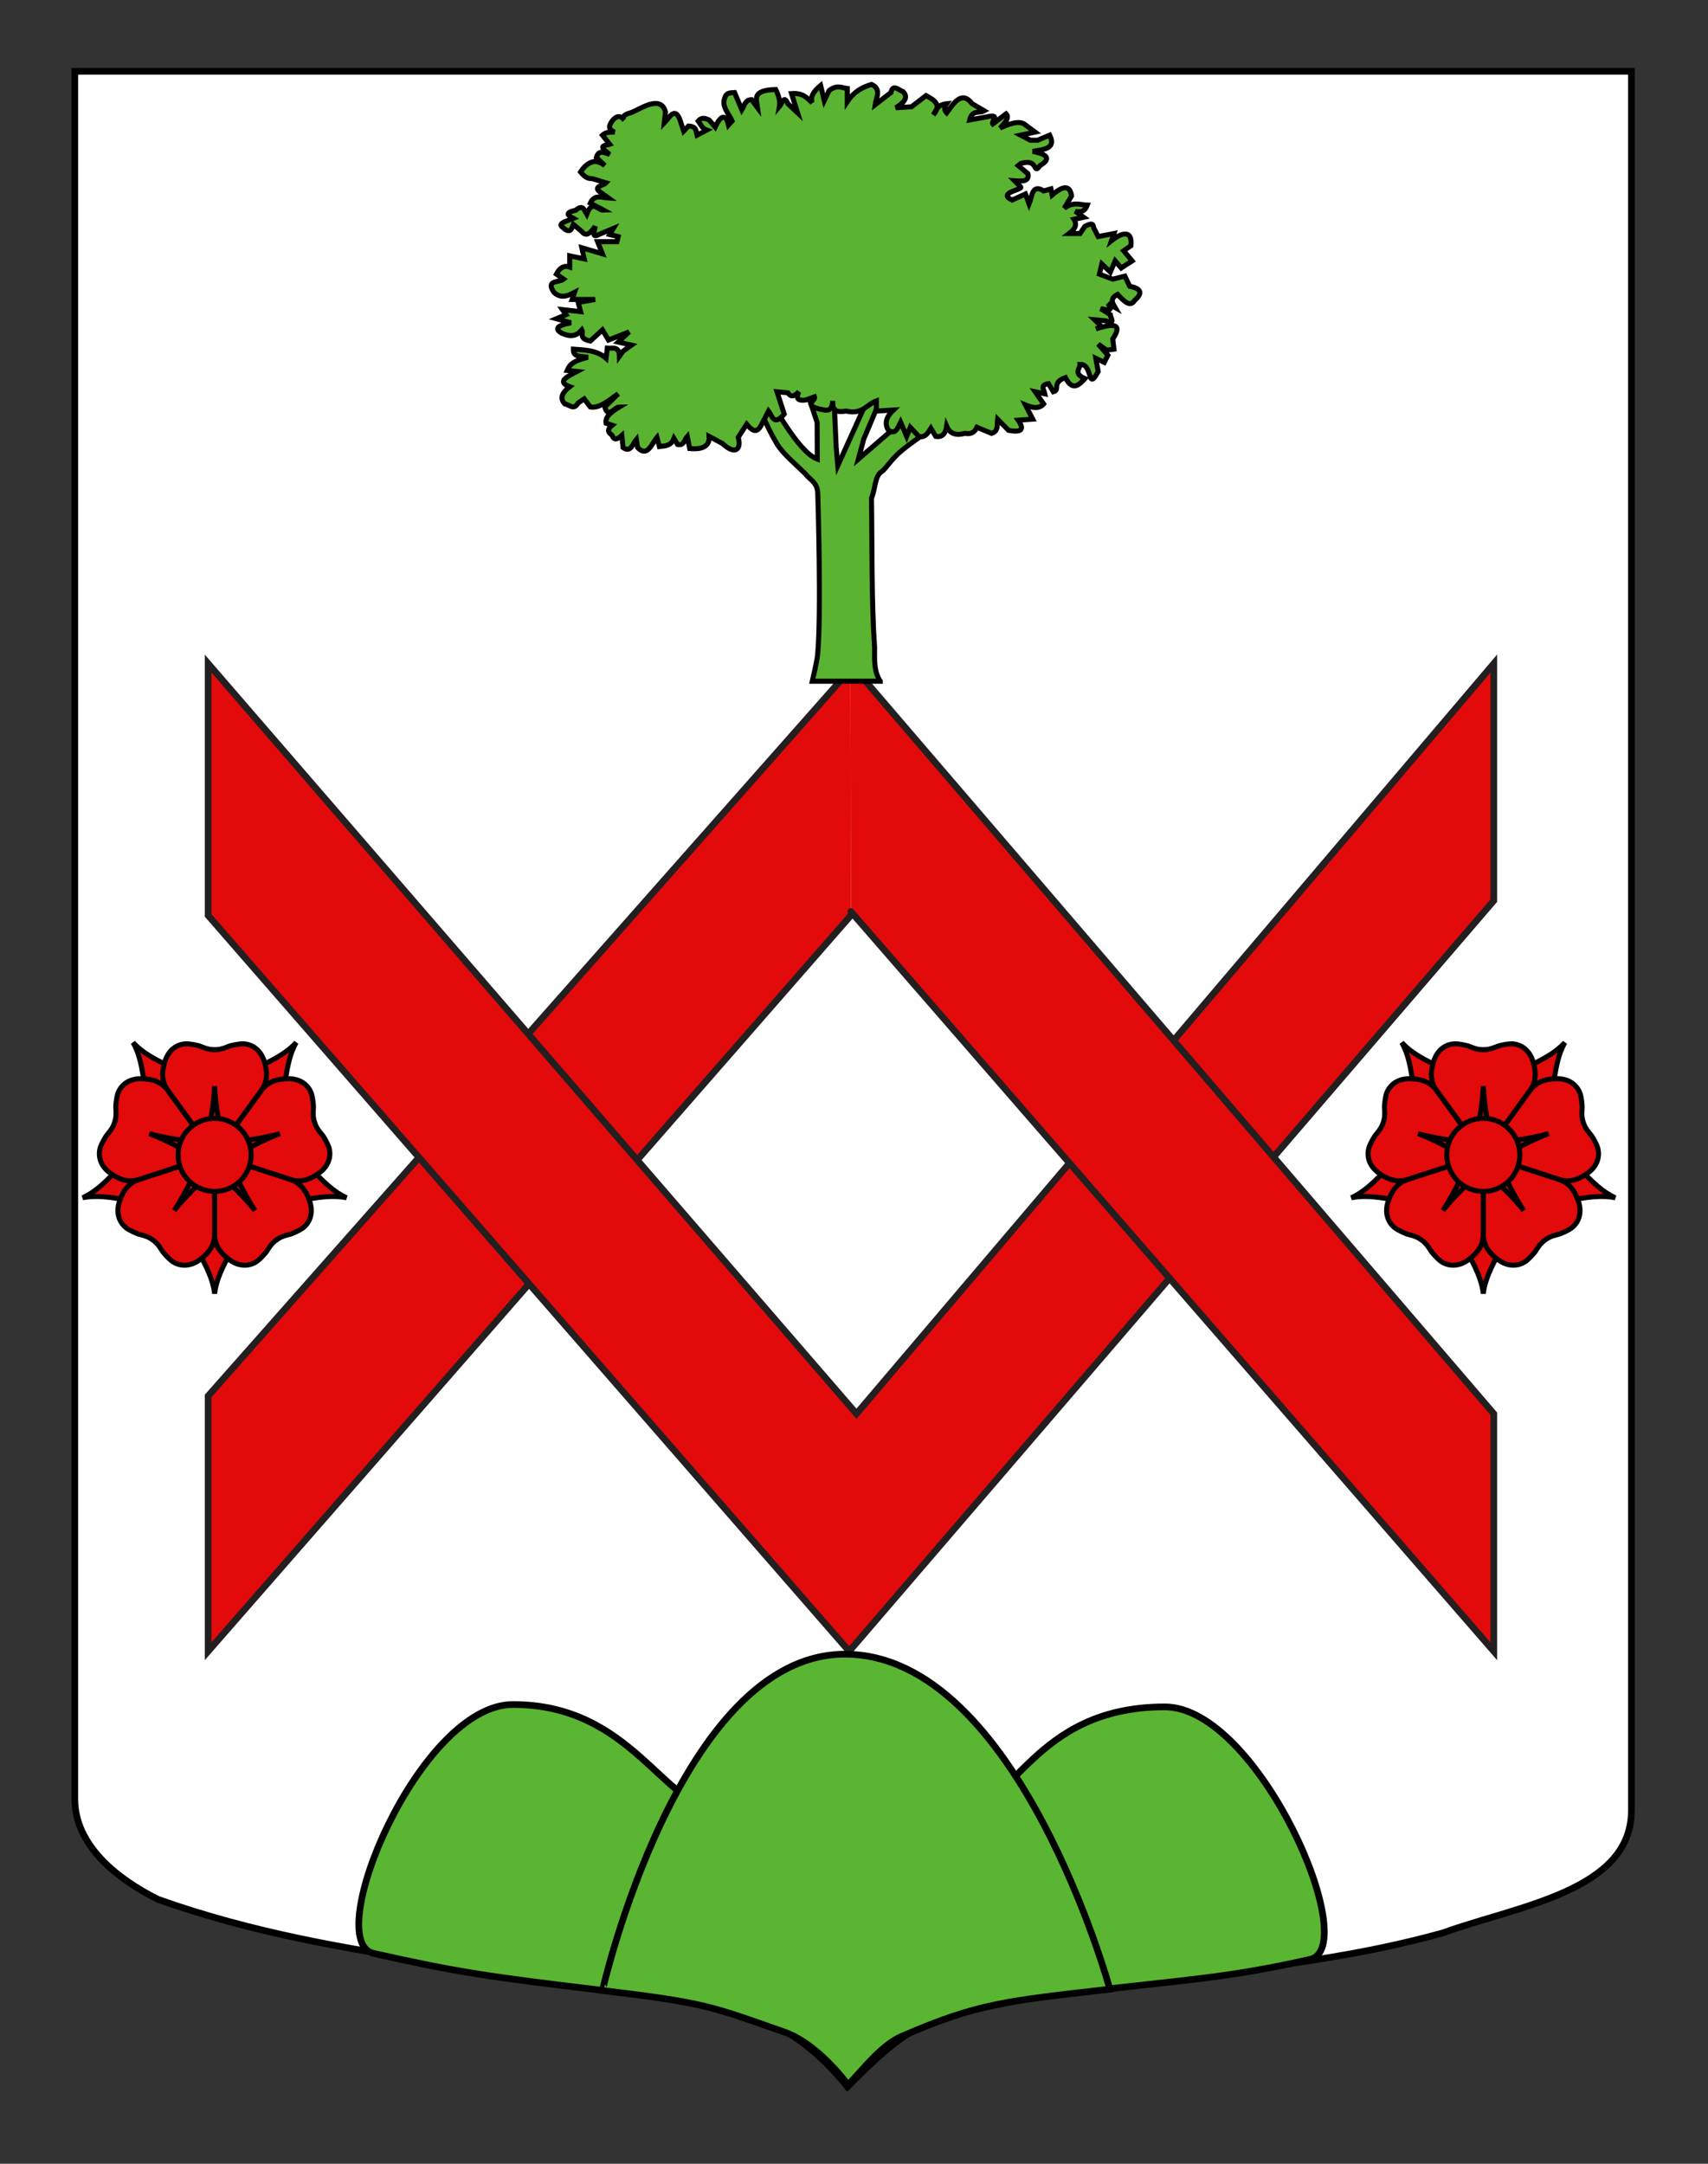
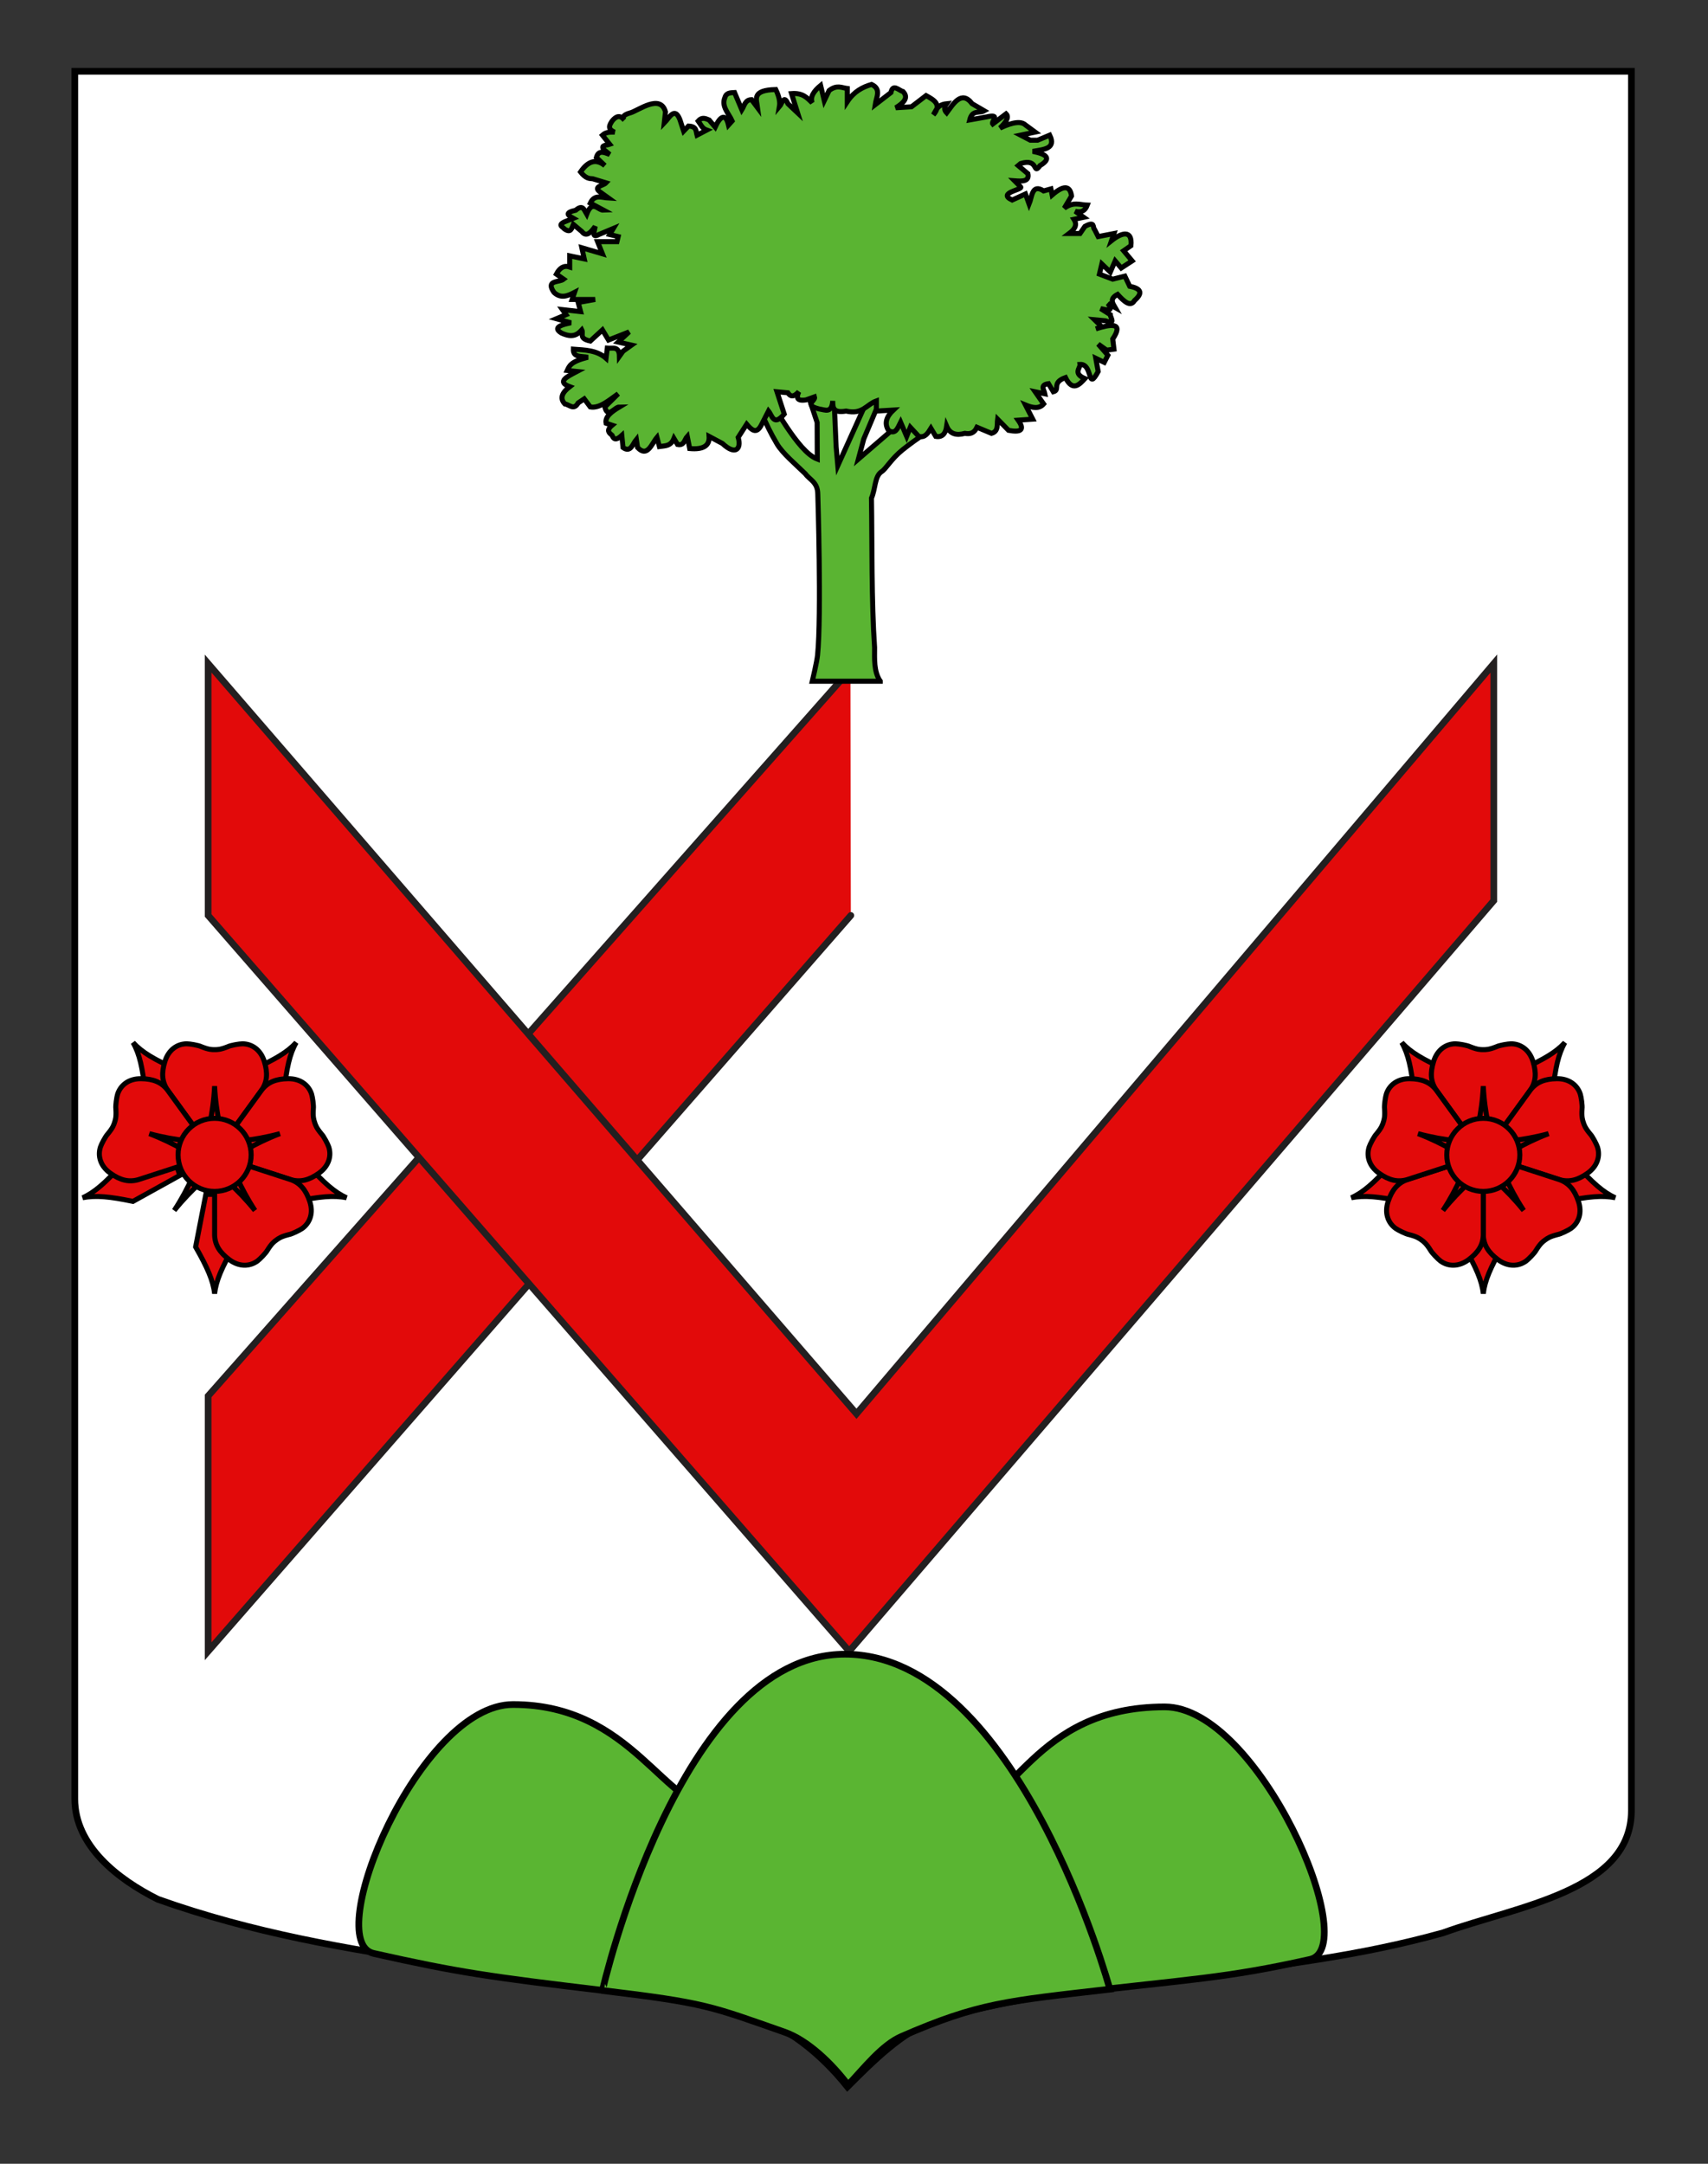
<svg xmlns="http://www.w3.org/2000/svg" version="1.1" id="Calque_2" x="0px" y="0px" width="255.118px" height="323.149px" viewBox="0 0 255.118 323.149" enable-background="new 0 0 255.118 323.149" xml:space="preserve">
  <rect x="0" y="0" width="255.118" height="323.149" fill="#333333" stroke="none" />
  <path id="Contour_blason" fill="#FFFFFF" stroke="#000000" d="M11.171,10.65c78,0,154.505,0,232.505,0  c0,135.583,0,149.083,0,259.751c0,12.041-17.099,14.25-28.099,18.25c-25,7-51,6-76,13c-5,2-9,6-13,10c-4-5-9-9-15-11  c-30-7-60-7-88-17c-6-3-12.406-8-12.406-15C11.171,245.11,11.171,147.025,11.171,10.65z" />
  <g id="Chevrons">
    <polyline fill="#E20A0A" stroke="#231F20" stroke-linecap="round" points="127.025,99.976 31.088,208.482 31.088,246.611    127.085,136.719  " />
    <g>
      <g>
        <polygon fill="#E20A0A" stroke="#231F20" points="223.124,134.501 126.844,246.611 31.088,136.716 31.088,99.102      127.931,211.142 223.124,99.102    " />
      </g>
    </g>
-     <polyline fill="#E20A0A" stroke="#231F20" stroke-linecap="round" points="127.025,99.102 223.124,211.142 223.124,246.611    127.085,136.128  " />
  </g>
  <g id="Arbre" transform="translate(-17.581,-735.996)">
    <path id="Tronc_2_" fill="#5AB432" stroke="#000000" stroke-width="0.75" d="M149.065,837.732c-0.999-1.449-0.848-3.402-0.849-5.02   c-0.479-6.951-0.36-15.462-0.465-22.327c0.602-1.339,0.451-3.252,1.5-3.94c0.69-0.441,1.423-1.891,3.172-3.293   c4.387-3.52,10.855-6.868,12.176-7.67l-6.96-1.132l-11.844,10.209l0.805-3.01l4.434-10.483l-2.688,2.014l-5.625,12.458   l-0.249-2.819l-0.571-13.206l-5.229,0.683l2.962,8.896l0.021,5.466c-3.001-1.128-6.496-8.327-8.469-10.655l-3.945-2.373   c3.524,1.018,2.441,4.104,6.401,10.77c0.842,1.416,2.692,2.952,4.224,4.448c0.679,0.937,1.842,1.234,1.864,3.035   c0,0,0.571,18.085-0.033,24.069c-0.1,0.986-0.786,3.881-0.786,3.881H149.065z" />
    <path id="Feuillage" fill="#5AB432" stroke="#000000" stroke-width="0.75" d="M135.265,794.656l-1.629-0.151l1.086,3.333   c-1.592,1.873-1.787,0.245-2.354-0.455l-1.086,2.12c-0.725,1.38-1.448,0.707-2.173-0.151l-1.268,1.97   c0.505,1.694-0.38,2.762-2.354,0.908l-1.991-1.06c0.092,1.343-0.793,2.006-2.897,1.818l-0.362-1.818   c-0.427,0.47-0.444,1.417-1.448,1.212l-0.543-0.909c-0.483,1.209-1.364,1.089-2.173,1.212l-0.363-1.363   c-0.803,0.954-1.428,3.053-2.896,1.515l-0.181-1.213c-0.558,0.672-0.84,2.036-1.992,1.213l-0.182-1.819   c-0.58,0.527-1.125,0.864-1.447,0c-0.438-0.371-0.947-0.722,0-1.515l-0.906-0.302c-0.179-0.984,0.824-1.721,1.992-2.425   c-0.725,0-1.737,1.812-2.172,0l1.99-1.969c-1.388,0.978-2.775,2.208-4.164,1.969l-0.906-1.211l-0.904,0.606   c-0.664,1.174-1.328,0.235-1.992,0.152c-0.816-0.859-0.386-1.718,0.725-2.576c-2.019-0.757-0.349-1.514,1.086-2.271l-1.448-0.152   c0.304-0.656,0.458-1.313,3.078-1.97c-0.903-0.198-2.226,0.087-2.173-1.211c1.727,0.132,3.492,0.131,4.889,1.363l0.182-1.514   c0.757,0.083,1.778-0.387,1.811,1.212l0.543-0.758l1.268-0.909l-1.992-0.455l1.63-1.515l-3.078,1.212l-0.905-1.515l-1.811,1.666   c-1.789-0.379-0.977-1.093-1.268-1.666c-0.638,0.693-1.359,1.268-3.078,0.455c-0.762-0.504-1.047-1.01,1.449-1.515l-2.173-0.606   l1.448-0.606l-0.543-0.757l2.716,0.303l-0.362-1.362l2.535-0.455h-3.44l0.362-1.06c-1.026,0.533-2.053,0.97-3.078,0   c-1.294-1.896,0.787-1.438,1.449-1.97l-1.087-0.757c0.489-0.938,1.136-1.349,1.991-1.061v-1.666l2.173,0.454l-0.362-1.666   l3.078,0.908l-0.725-1.817h2.896l0.182-0.757l-1.268-0.304l0.544-0.909l-2.173,0.909c-1.122,0.619-0.637-0.509-0.543-1.211   c-0.664,0.934-1.328,1.639-1.992,0.758l-1.268-1.061c-0.238,0.566-0.343,1.357-1.324,0.68c-0.226-0.319-1.08-0.542,0-1.061   l1.324-0.528c-0.715-0.404-1.449-0.808,0.363-1.212c1.094-0.95,1.271,0.014,1.629,0.606c0.846-2.257,1.689-0.559,2.535-0.606   l-1.992-1.06c0.637-1.378,1.738-0.809,2.716-0.757l-1.267-0.909c-1.098-0.814,0.508-0.933,0.904-1.363l-1.991-0.606   c-0.525-0.028-1.046-0.04-1.823-1.018c1.211-1.78,2.422-1.927,3.635-0.95l-1.269-1.211c0.318-1.164,1.171-0.764,1.991-0.455   l-0.904-0.758c-0.48-0.66,0.432-0.594,0.904-0.757l-1.086-1.363c0.604-0.539,1.207-0.429,1.811-0.455   c-1.139-0.485-0.738-1.077-0.361-1.666c0.603-0.759,1.206-0.91,1.811-0.152c0,0-0.721-0.62,0.904-1.06   c1.153-0.313,4.492-2.902,5.252-0.152l-0.182,1.667c0.785-0.81,1.569-2.523,2.354-0.455l0.543,1.666l0.725-0.757   c1.264,0.064,1.102,0.79,1.268,1.364l1.448-0.758c-0.681-0.237-0.899-0.863-1.268-1.363c0.543-0.62,1.087-0.378,1.63-0.152   l0.904,1.061c0.773-1.673,1.574-2.102,1.992-0.304l0.543-0.605c-0.502-1.135-1.635-2.154-1.086-3.485   c0.218-0.768,0.855-0.719,1.448-0.757l1.087,2.575c0.381-0.606,0.474-1.504,1.448-1.516l0.905,1.212   c-0.161-1.241-0.934-2.642,2.715-2.726c0.572,1.186,0.651,1.958,0.543,2.575c0.387-0.443,0.646-1.885,1.27-0.455l1.447,1.364   l-0.905-2.879c1.727-0.131,2.337,0.671,3.078,1.363c-0.327-0.858,0.231-1.717,1.267-2.575l0.544,2.272l0.724-1.515   c1.194-0.907,1.883-0.399,2.715-0.303v1.97c1.006-1.528,2.274-2.181,3.62-2.575c1.522,0.688,0.703,1.938,0.542,3.029l2.355-1.817   c0.301-1.397,1.156-0.324,1.809-0.152c0.889,0.938,0.08,1.7-1.086,2.423l2.354-0.151l2.173-1.666   c1.202,0.658,2.391,1.321,1.088,2.877c0.424-0.689,0.597-1.519,1.991-1.667c-0.461,0.647-0.311,1.039,0,1.364   c0.931-1.229,2.189-3.487,3.802-1.364l1.812,1.06c-0.736,0.416-1.784-0.214-2.174,1.364l2.536-0.455   c2.216-0.501,0.605,0.706,0.905,1.06l1.992-1.516c0.536,0.533-0.097,1.309-0.906,2.122c2.057-0.975,3.211-1.01,3.803-0.455   l1.447,1.061l-2.173,0.454l1.45,0.758h1.084l1.812-0.758c1.014,2.066-0.93,2.131-2.536,2.424c2.185,0.431,2.804,1.097,1.087,2.121   c-1.133,1.553-0.109-1.176-2.897-0.304l-0.362,0.304l1.451,1.211c0.246,1.184-0.844,1.151-1.992,1.061l0.903,0.909   c0.45,0.418-3.596,0.872-1.267,1.968l1.992-0.909l0.542,1.516c0.448-1.095,0.407-3.106,2.173-1.97l1.086-0.303l0.182,0.909   c1.991-1.736,2.725-1.146,2.896,0.151l-1.084,1.818c1.404-1.016,2.346-0.488,3.438-0.455c-0.305,0.804-0.857,1.188-1.809,0.909   l1.268,0.909l-1.451,0.303c0.562,0.875,0.07,1.53-0.722,2.121h1.628l0.725-1.06c1.617-0.883,1.107,0.174,1.449,0.454l0.541,1.062   l2.355-0.456l-0.363,1.061c1.533-1.223,3.145-1.657,2.896,0.757l-1.086,0.757l1.268,1.515l-1.629,1.061l-0.906-1.061l-0.725,1.667   l-1.267-1.212l-0.36,1.515l1.99,0.757l1.812-0.454l0.722,1.515c1.528,0.303,2.12,0.9,0.724,2.121   c-0.615,1.041-1.559,0.161-2.534-0.909c-1.249,0.656-0.739,1.313-0.362,1.969l-1.086-0.606c0.924,1.256-0.119,0.977-1.086,0.758   l1.447,0.908c0.006,0.464,0.918,1.527-0.722,0.909l-1.63-0.152l1.085,1.061l-0.905,0.303c2.139-0.684,4.27-1.073,2.535,1.515   l0.182,1.514l-1.088,0.151l-1.268-0.908l1.449,1.667l-0.543,1.06l-1.268-0.606l0.361,1.97c-1.691,3.13-0.727-1.172-2.715-1.061   c0.074,0.547-1.103,1.335,0.725,2.121c-0.752,0.818-1.81,2.059-2.897-0.151c-2.153,0.763-0.712,1.828-1.81,2.121l-0.725-1.211   c-1.332,0.184-0.654,0.928-0.542,1.514l-1.45-0.303l1.268,1.819c-0.686,0.782-1.665,0.583-2.715,0.151l1.085,2.12l-2.173,0.152   c1.067,1.505,0.332,1.848-1.446,1.515l-1.63-1.667c-0.109,0.808,0.164,1.815-0.906,2.12l-2.172-0.909   c-0.449,0.954-1.107,1.028-1.811,0.909c-1.238,0.342-2.21,0.128-2.717-1.06c-0.164,1.14-0.687,1.676-1.63,1.515l-0.724-1.212   c-0.441,0.709-0.866,1.452-1.811,1.212l-1.268-1.363l-0.543,1.363l-0.904-2.12c-0.426,0.852-0.764,1.921-1.811,1.212   c-0.643-1.01-0.342-2.021,0.724-3.029l-2.534,0.151v-1.515c-1.484,0.534-2.055,2.083-4.526,1.515   c-2.032,0.354-1.973-0.604-1.992-1.515c-0.145,1.922-1.15,1.326-1.991,1.212c-2.442-0.606-0.522-1.212-0.724-1.819l-1.268,0.455   c-1.417,0.227-1.472-0.361-1.086-1.212C136.352,795.062,135.809,795.486,135.265,794.656z" />
  </g>
  <g>
    <path fill="#5AB532" stroke="#000000" d="M76.623,254.562c17.965,0,22.55,15.818,31.237,15.818c0,0,2.084,12.7-8.033,15.208   c-9.5,2.353-7.094,11.989-9.648,11.686c-16.92-2.018-21.718-2.693-34.366-5.537C47.897,289.957,62.644,254.562,76.623,254.562z" />
    <path fill="#5AB532" stroke="#000000" d="M173.978,254.915c-19.89,0-22.551,15.82-31.237,15.82c0,0-2.084,12.701,8.033,15.206   c9.499,2.354,7.094,11.993,9.647,11.688c16.92-2.018,22.602-2.155,35.25-5C203.587,290.85,187.958,254.915,173.978,254.915z" />
    <path fill="#5AB532" stroke="#000000" d="M126.197,247.048c25.892,0,39.579,50.028,39.579,50.028   c-15.436,1.781-19.604,2.054-31.104,7.054c-2.955,1.285-5.625,4.743-8,7.25c-2.375-3.133-5.954-6.655-9.518-7.903   c-10.982-3.847-11.732-4.347-27.172-6.202C89.981,297.274,101.421,247.048,126.197,247.048z" />
  </g>
  <g id="Rose_1_">
    <path id="g1_rose_9_" fill="#E20A0A" stroke="#000000" stroke-width="0.75" d="M220.247,178.369l-1.528,7.854   c1.745,3.055,2.62,5.019,2.837,6.981c0.218-1.963,1.092-3.927,2.837-6.981l-1.528-7.854H220.247z" />
    <path id="g1_rose_8_" fill="#E20A0A" stroke="#000000" stroke-width="0.75" d="M215.548,173.054l-7.94,0.974   c-2.366,2.604-3.964,4.041-5.766,4.855c1.935-0.399,4.073-0.177,7.517,0.54l6.999-3.879L215.548,173.054z" />
    <path id="g1_rose_7_" fill="#E20A0A" stroke="#000000" stroke-width="0.75" d="M219.152,166.937l-3.382-7.255   c-3.206-1.446-5.066-2.521-6.396-3.981c0.976,1.716,1.423,3.818,1.807,7.317l5.852,5.461L219.152,166.937z" />
    <path id="g1_rose_6_" fill="#E20A0A" stroke="#000000" stroke-width="0.75" d="M226.078,168.478l5.852-5.461   c0.383-3.499,0.83-5.601,1.81-7.317c-1.331,1.461-3.192,2.536-6.398,3.981l-3.382,7.255L226.078,168.478z" />
    <path id="g1_rose_5_" fill="#E20A0A" stroke="#000000" stroke-width="0.75" d="M226.753,175.544l6.998,3.879   c3.443-0.717,5.581-0.939,7.517-0.54c-1.801-0.814-3.398-2.251-5.766-4.855l-7.94-0.974L226.753,175.544z" />
    <path id="path2843_9_" fill="#E20A0A" stroke="#000000" stroke-width="0.75" d="M217.41,155.887c-1.418,0-2.726,0.873-3.271,2.619   c-0.546,1.745-0.44,3.054,0.367,4.255l7.05,9.717l7.049-9.717c0.807-1.201,0.915-2.51,0.368-4.255   c-0.546-1.746-1.853-2.619-3.271-2.619c-0.438,0-1.747,0.218-2.182,0.437c-1.091,0.436-1.529,0.436-1.965,0.436   c-0.435,0-0.872,0-1.963-0.436C219.156,156.104,217.847,155.887,217.41,155.887z" />
    <path fill="#E20A0A" stroke="#000000" stroke-width="0.75" d="M221.555,162.215c-0.217,4.366-1.092,6.988-1.527,9.17h3.056   C222.647,169.203,221.773,166.581,221.555,162.215z" />
    <path id="path2843_8_" fill="#E20A0A" stroke="#000000" stroke-width="0.75" d="M236.044,163.403   c-0.439-1.35-1.674-2.325-3.502-2.305s-3.039,0.527-3.933,1.666l-7.055,9.713l11.412,3.705c1.391,0.396,2.67,0.093,4.16-0.965   c1.491-1.058,1.916-2.574,1.479-3.923c-0.136-0.414-0.745-1.595-1.09-1.942c-0.751-0.903-0.889-1.318-1.021-1.734   c-0.136-0.415-0.27-0.83-0.192-2.003C236.375,165.133,236.177,163.819,236.044,163.403z" />
    <path fill="#E20A0A" stroke="#000000" stroke-width="0.75" d="M231.308,169.306c-4.218,1.141-6.978,1.12-9.188,1.381l0.944,2.908   C225.004,172.503,227.224,170.864,231.308,169.306z" />
    <path id="path2843_7_" fill="#E20A0A" stroke="#000000" stroke-width="0.75" d="M234.656,183.456   c1.147-0.834,1.691-2.308,1.107-4.042c-0.585-1.731-1.44-2.729-2.799-3.226l-11.409-3.711l0.004,11.998   c0.053,1.445,0.734,2.567,2.203,3.659c1.465,1.092,3.039,1.028,4.187,0.194c0.353-0.257,1.282-1.203,1.508-1.635   c0.625-0.995,0.979-1.252,1.332-1.509c0.353-0.255,0.706-0.511,1.844-0.801C233.115,184.304,234.302,183.711,234.656,183.456z" />
    <path fill="#E20A0A" stroke="#000000" stroke-width="0.75" d="M227.583,180.774c-2.389-3.659-3.221-6.29-4.15-8.313l-2.471,1.797   C222.596,175.767,224.842,177.373,227.583,180.774z" />
    <path id="path2843_6_" fill="#E20A0A" stroke="#000000" stroke-width="0.75" d="M215.163,188.329   c1.147,0.834,2.721,0.897,4.187-0.194c1.467-1.092,2.15-2.214,2.202-3.659l0.004-11.998l-11.409,3.711   c-1.357,0.496-2.217,1.494-2.799,3.226c-0.585,1.734-0.039,3.208,1.108,4.042c0.353,0.255,1.54,0.848,2.021,0.929   c1.139,0.29,1.493,0.546,1.845,0.801c0.354,0.257,0.705,0.514,1.332,1.509C213.88,187.126,214.81,188.072,215.163,188.329z" />
    <path fill="#E20A0A" stroke="#000000" stroke-width="0.75" d="M215.528,180.774c2.74-3.401,4.986-5.008,6.622-6.517l-2.472-1.797   C218.75,174.484,217.916,177.115,215.528,180.774z" />
    <path id="path2843_5_" fill="#E20A0A" stroke="#000000" stroke-width="0.75" d="M204.505,171.295   c-0.438,1.349-0.013,2.865,1.479,3.923c1.49,1.058,2.769,1.361,4.16,0.965l11.411-3.705l-7.056-9.713   c-0.893-1.139-2.104-1.646-3.932-1.666c-1.83-0.02-3.062,0.955-3.502,2.305c-0.134,0.416-0.331,1.729-0.258,2.212   c0.077,1.173-0.057,1.588-0.192,2.003c-0.134,0.416-0.27,0.831-1.022,1.734C205.253,169.7,204.639,170.881,204.505,171.295z" />
    <path fill="#E20A0A" stroke="#000000" stroke-width="0.75" d="M211.802,169.306c4.084,1.559,6.304,3.197,8.244,4.289l0.944-2.908   C218.781,170.426,216.02,170.446,211.802,169.306z" />
    <circle fill="#E20A0A" stroke="#000000" stroke-width="0.75" cx="221.555" cy="172.475" r="5.457" />
  </g>
  <g id="Rose">
    <path id="g1_rose_10_" fill="#E20A0A" stroke="#000000" stroke-width="0.75" d="M30.747,178.369l-1.528,7.854   c1.745,3.055,2.62,5.019,2.837,6.981c0.218-1.963,1.092-3.927,2.837-6.981l-1.528-7.854H30.747z" />
    <path id="g1_rose_4_" fill="#E20A0A" stroke="#000000" stroke-width="0.75" d="M26.048,173.054l-7.94,0.974   c-2.366,2.604-3.964,4.041-5.766,4.855c1.935-0.399,4.073-0.177,7.517,0.54l6.999-3.879L26.048,173.054z" />
    <path id="g1_rose_3_" fill="#E20A0A" stroke="#000000" stroke-width="0.75" d="M29.652,166.937l-3.382-7.255   c-3.206-1.446-5.066-2.521-6.396-3.981c0.976,1.716,1.423,3.818,1.807,7.317l5.852,5.461L29.652,166.937z" />
    <path id="g1_rose_2_" fill="#E20A0A" stroke="#000000" stroke-width="0.75" d="M36.578,168.478l5.852-5.461   c0.383-3.499,0.83-5.601,1.81-7.317c-1.331,1.461-3.192,2.536-6.398,3.981l-3.382,7.255L36.578,168.478z" />
    <path id="g1_rose_1_" fill="#E20A0A" stroke="#000000" stroke-width="0.75" d="M37.253,175.544l6.998,3.879   c3.443-0.717,5.581-0.939,7.517-0.54c-1.801-0.814-3.398-2.251-5.766-4.855l-7.94-0.974L37.253,175.544z" />
    <path id="path2843_10_" fill="#E20A0A" stroke="#000000" stroke-width="0.75" d="M27.91,155.887c-1.418,0-2.726,0.873-3.271,2.619   c-0.546,1.745-0.44,3.054,0.367,4.255l7.05,9.717l7.049-9.717c0.807-1.201,0.915-2.51,0.368-4.255   c-0.546-1.746-1.853-2.619-3.271-2.619c-0.438,0-1.747,0.218-2.182,0.437c-1.091,0.436-1.529,0.436-1.965,0.436   c-0.435,0-0.872,0-1.963-0.436C29.656,156.104,28.347,155.887,27.91,155.887z" />
    <path fill="#E20A0A" stroke="#000000" stroke-width="0.75" d="M32.055,162.215c-0.217,4.366-1.092,6.988-1.527,9.17h3.056   C33.147,169.203,32.273,166.581,32.055,162.215z" />
    <path id="path2843_4_" fill="#E20A0A" stroke="#000000" stroke-width="0.75" d="M46.544,163.403   c-0.439-1.35-1.674-2.325-3.502-2.305s-3.039,0.527-3.933,1.666l-7.055,9.713l11.412,3.705c1.391,0.396,2.67,0.093,4.16-0.965   c1.491-1.058,1.916-2.574,1.479-3.923c-0.136-0.414-0.745-1.595-1.09-1.942c-0.751-0.903-0.889-1.318-1.021-1.734   c-0.136-0.415-0.27-0.83-0.192-2.003C46.875,165.133,46.677,163.819,46.544,163.403z" />
    <path fill="#E20A0A" stroke="#000000" stroke-width="0.75" d="M41.808,169.306c-4.218,1.141-6.978,1.12-9.188,1.381l0.944,2.908   C35.504,172.503,37.724,170.864,41.808,169.306z" />
    <path id="path2843_3_" fill="#E20A0A" stroke="#000000" stroke-width="0.75" d="M45.156,183.456   c1.147-0.834,1.691-2.308,1.107-4.042c-0.585-1.731-1.44-2.729-2.799-3.226l-11.409-3.711l0.004,11.998   c0.053,1.445,0.734,2.567,2.203,3.659c1.465,1.092,3.039,1.028,4.187,0.194c0.353-0.257,1.282-1.203,1.508-1.635   c0.625-0.995,0.979-1.252,1.332-1.509c0.353-0.255,0.706-0.511,1.844-0.801C43.615,184.304,44.802,183.711,45.156,183.456z" />
    <path fill="#E20A0A" stroke="#000000" stroke-width="0.75" d="M38.083,180.774c-2.389-3.659-3.221-6.29-4.15-8.313l-2.471,1.797   C33.096,175.767,35.342,177.373,38.083,180.774z" />
-     <path id="path2843_2_" fill="#E20A0A" stroke="#000000" stroke-width="0.75" d="M25.663,188.329   c1.147,0.834,2.721,0.897,4.187-0.194c1.467-1.092,2.15-2.214,2.202-3.659l0.004-11.998l-11.409,3.711   c-1.357,0.496-2.217,1.494-2.799,3.226c-0.585,1.734-0.039,3.208,1.108,4.042c0.353,0.255,1.54,0.848,2.021,0.929   c1.139,0.29,1.493,0.546,1.845,0.801c0.354,0.257,0.705,0.514,1.332,1.509C24.38,187.126,25.31,188.072,25.663,188.329z" />
    <path fill="#E20A0A" stroke="#000000" stroke-width="0.75" d="M26.028,180.774c2.74-3.401,4.986-5.008,6.622-6.517l-2.472-1.797   C29.25,174.484,28.416,177.115,26.028,180.774z" />
    <path id="path2843_1_" fill="#E20A0A" stroke="#000000" stroke-width="0.75" d="M15.005,171.295   c-0.438,1.349-0.013,2.865,1.479,3.923c1.49,1.058,2.769,1.361,4.16,0.965l11.411-3.705L25,162.765   c-0.893-1.139-2.104-1.646-3.932-1.666c-1.83-0.02-3.062,0.955-3.502,2.305c-0.134,0.416-0.331,1.729-0.258,2.212   c0.077,1.173-0.057,1.588-0.192,2.003c-0.134,0.416-0.27,0.831-1.022,1.734C15.753,169.7,15.139,170.881,15.005,171.295z" />
    <path fill="#E20A0A" stroke="#000000" stroke-width="0.75" d="M22.302,169.306c4.084,1.559,6.304,3.197,8.244,4.289l0.944-2.908   C29.281,170.426,26.52,170.446,22.302,169.306z" />
    <circle fill="#E20A0A" stroke="#000000" stroke-width="0.75" cx="32.055" cy="172.475" r="5.457" />
  </g>
</svg>